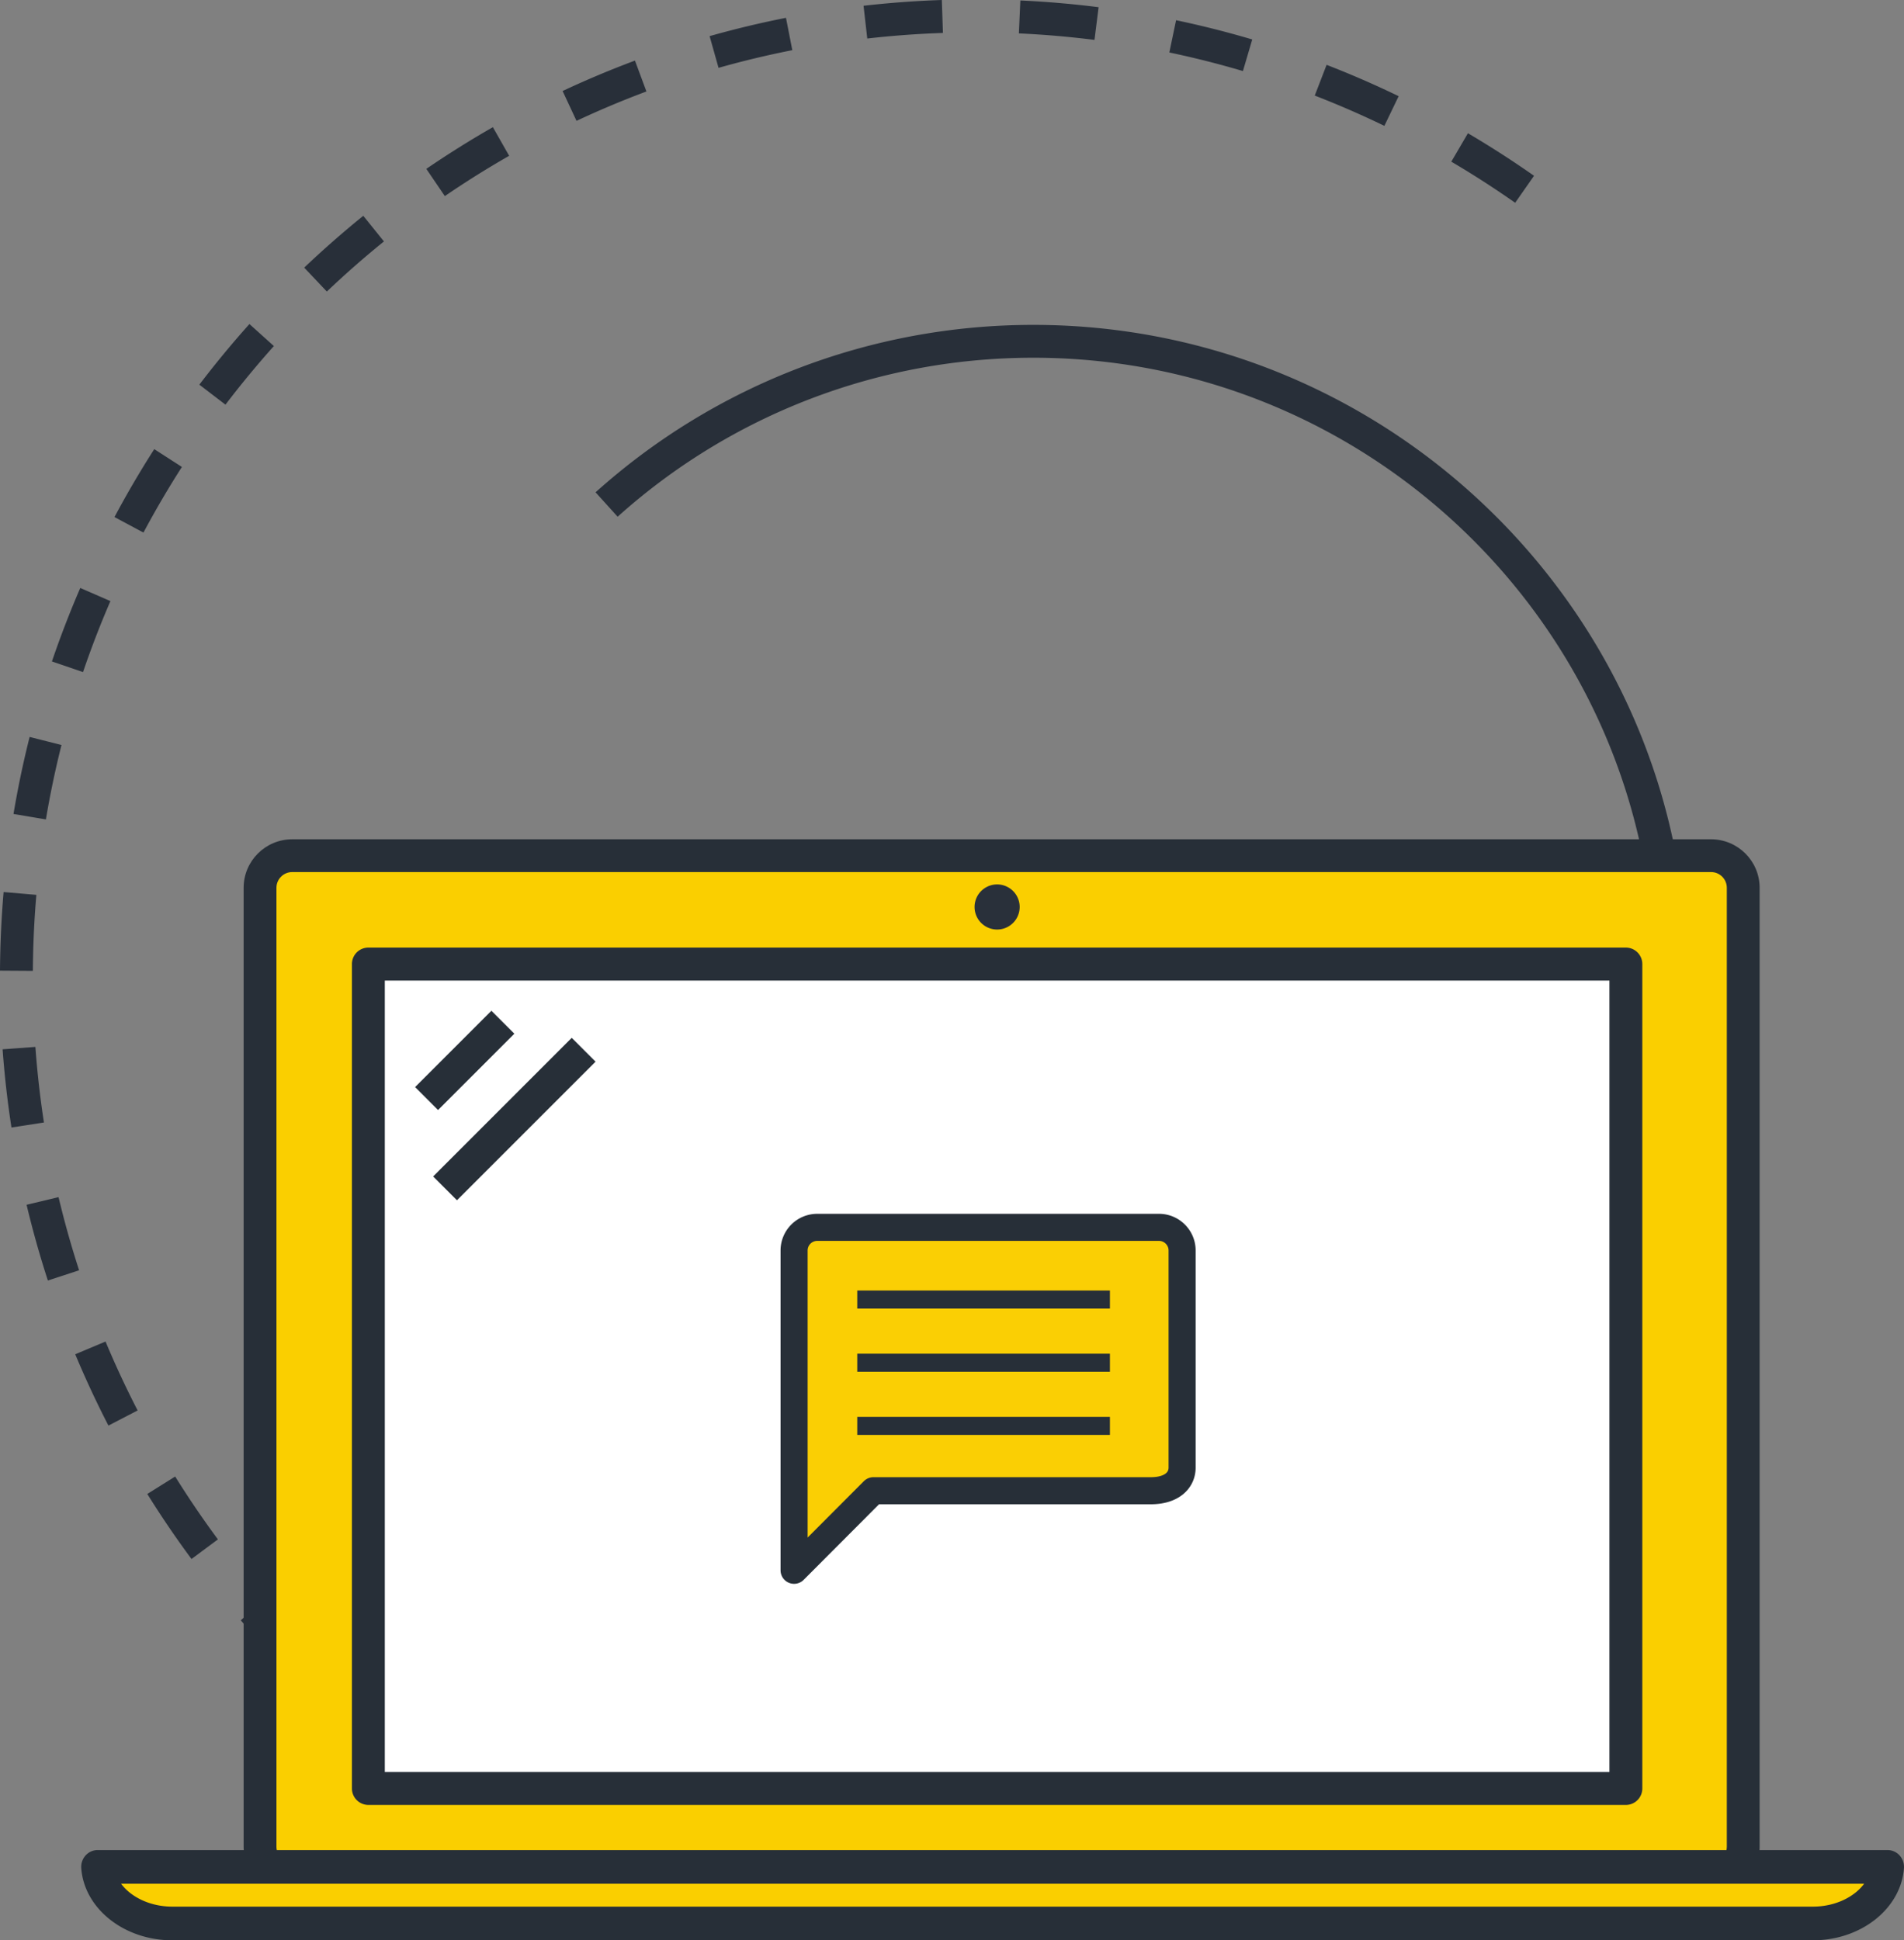
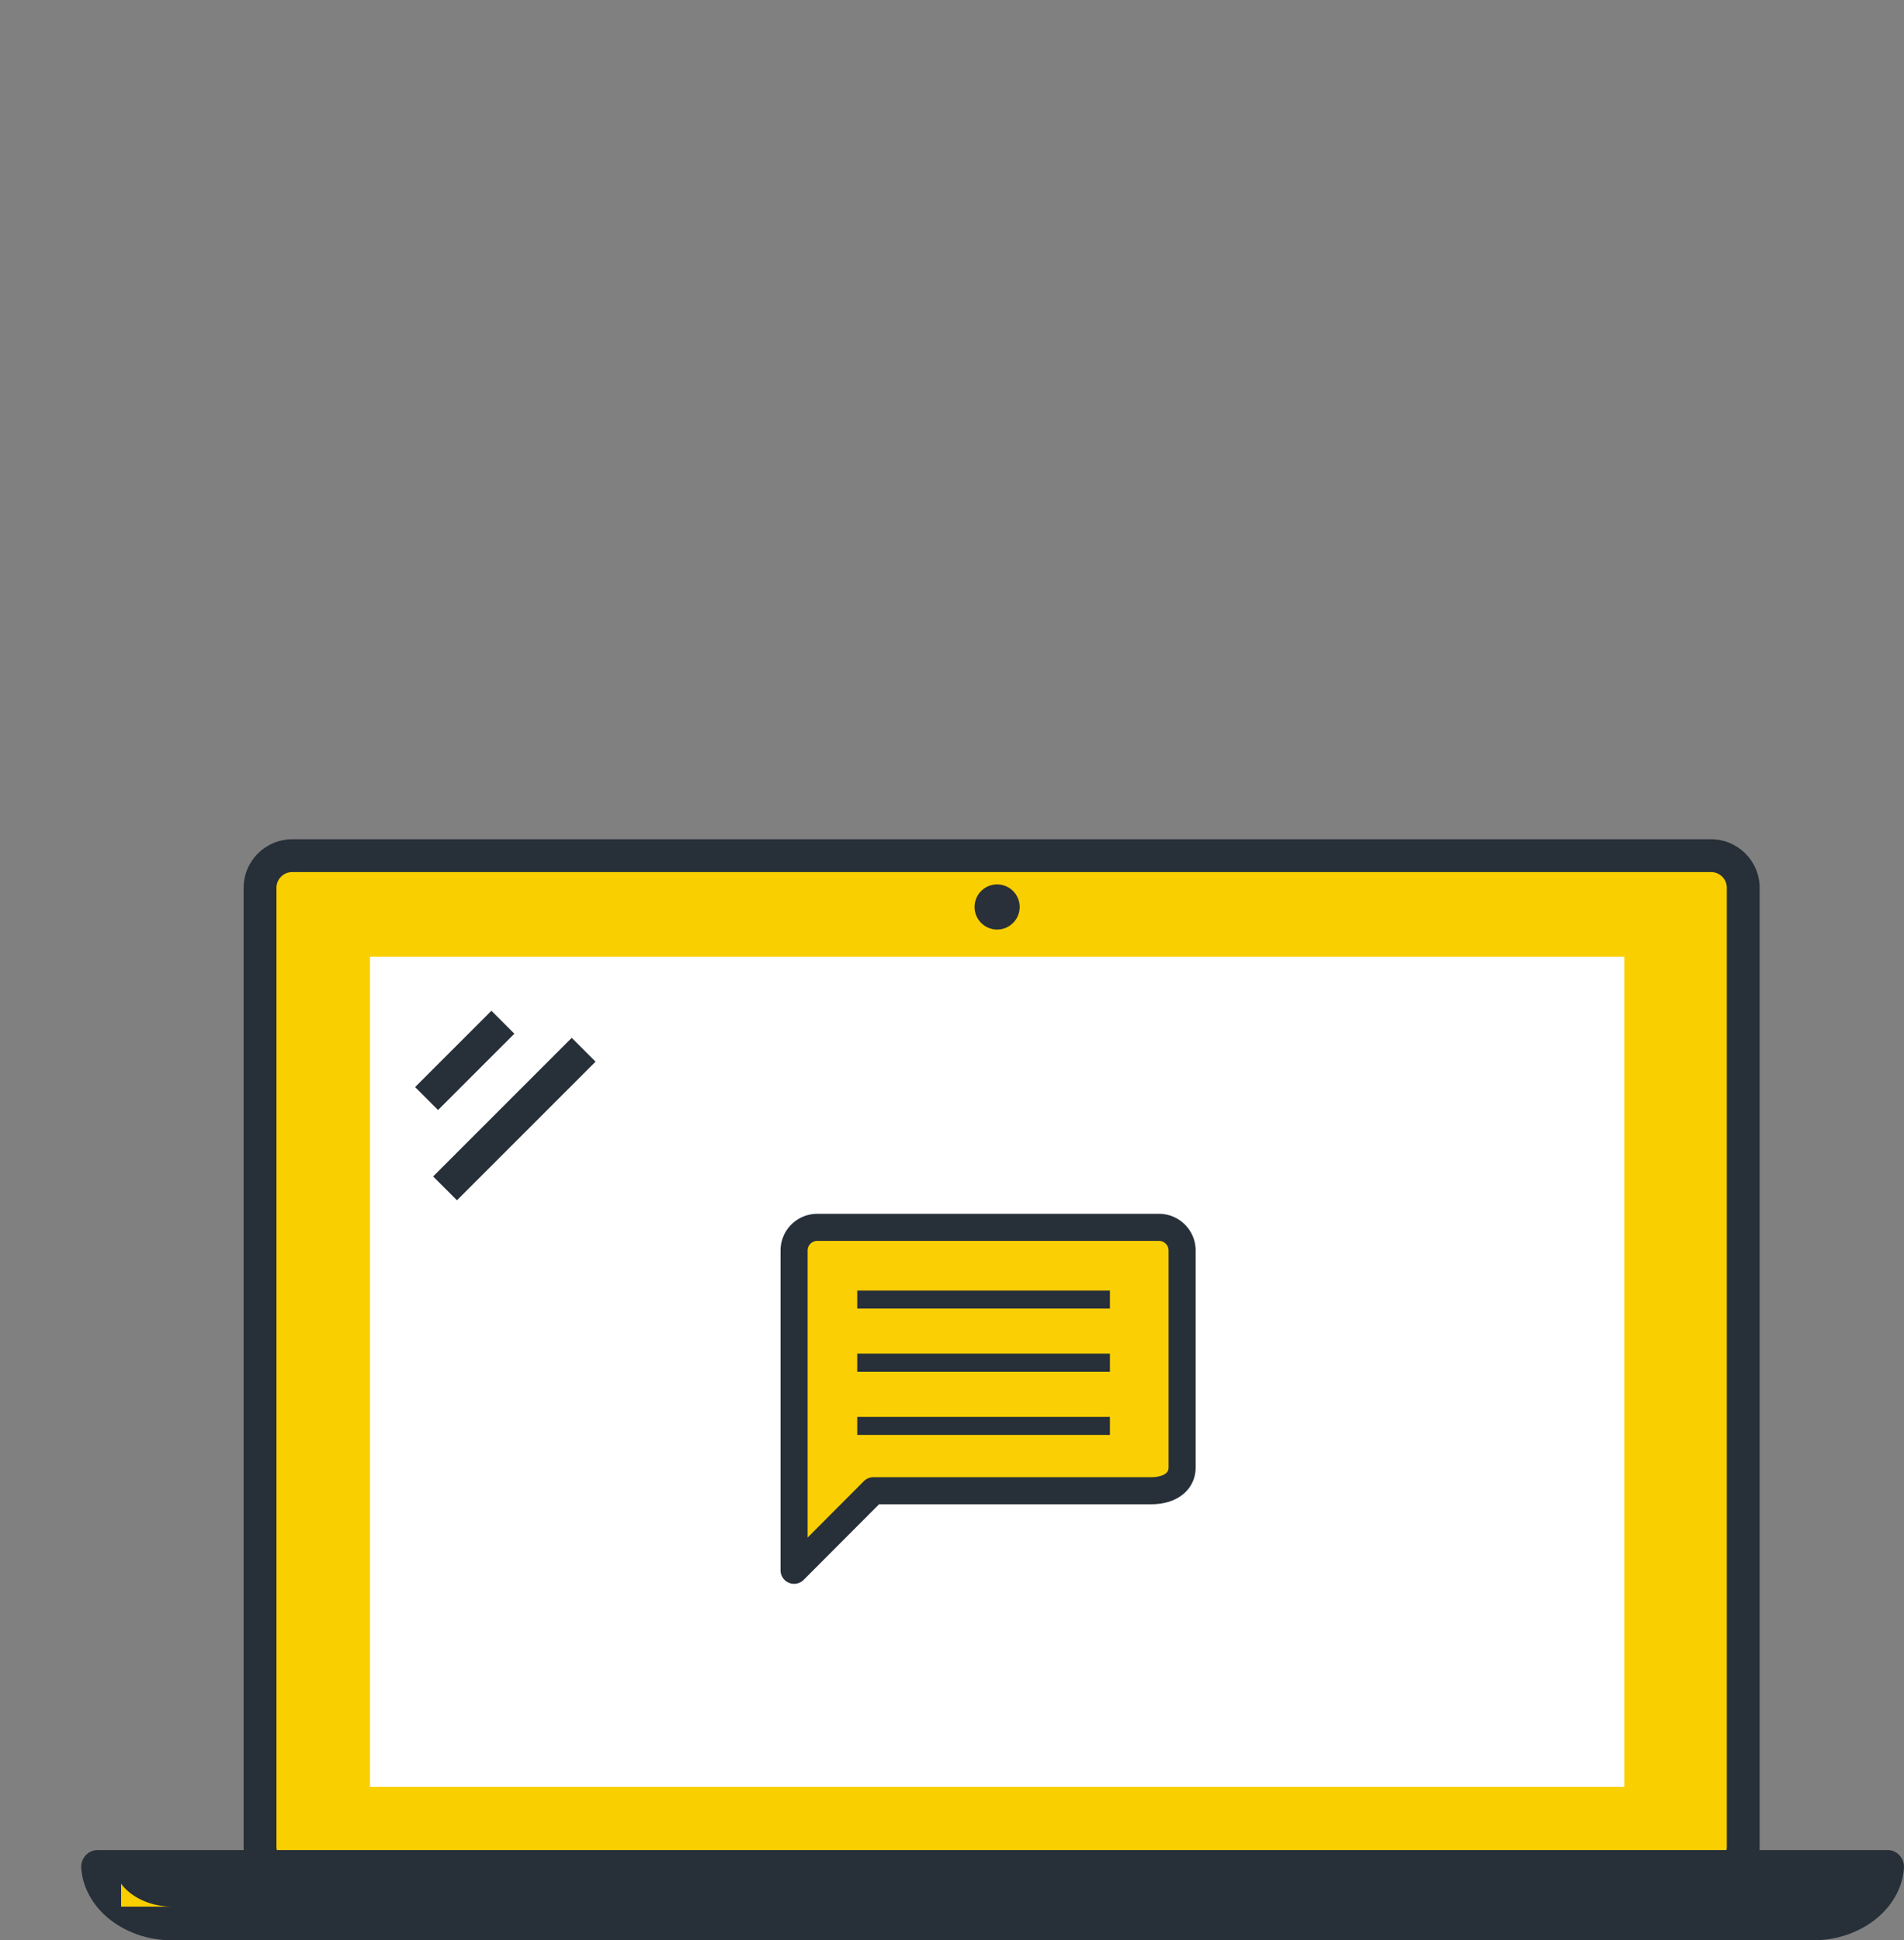
<svg xmlns="http://www.w3.org/2000/svg" class="icon-order-fail" width="211" height="215" viewBox="0 0 211 215">
  <rect x="0" y="0" width="211" height="215" fill="#808080" stroke="none" />
  <g fill="none" fill-rule="evenodd">
-     <path fill="#282F39" d="M148.592 172C172.282 159.401 187 134.968 187 108.234 187 68.404 154.48 36 114.506 36 96.553 36 79.326 42.588 66 54.552l2.445 2.704C81.1 45.896 97.457 39.64 114.506 39.64c37.96 0 68.841 30.771 68.841 68.594 0 25.387-13.976 48.59-36.475 60.556l1.72 3.21zM57.466 203A96.652 96.652 0 0 1 54 200.955L55.65 198a93.354 93.354 0 0 0 3.35 1.977L57.466 203zM96.11 4.268L95.698.64C98.56.313 101.48.098 104.373 0l.122 3.65c-2.796.094-5.618.302-8.385.618zm25.18.153c-2.768-.35-5.588-.594-8.38-.72l.165-3.648c2.89.132 5.808.382 8.672.745l-.456 3.623zM79.628 7.518l-.99-3.514c2.78-.787 5.626-1.47 8.463-2.028l.702 3.583c-2.74.54-5.49 1.198-8.175 1.959zm58.112.356a104.135 104.135 0 0 0-8.154-2.06l.747-3.574c2.835.595 5.675 1.313 8.44 2.133l-1.033 3.501zm-73.851 5.517l-1.543-3.307a107.322 107.322 0 0 1 8.02-3.37l1.27 3.422c-2.61.974-5.217 2.07-7.747 3.255zm89.526.555a104.115 104.115 0 0 0-7.715-3.355l1.313-3.406a107.808 107.808 0 0 1 7.985 3.473l-1.583 3.288zM49.296 21.729l-2.052-3.017a108.083 108.083 0 0 1 7.377-4.62l1.804 3.173a104.437 104.437 0 0 0-7.129 4.464zm118.614.741c-2.29-1.608-4.67-3.14-7.077-4.556l1.843-3.149c2.49 1.464 4.954 3.05 7.324 4.714l-2.09 2.991zM36.219 32.305l-2.507-2.649a109.718 109.718 0 0 1 6.547-5.745l2.288 2.842a105.838 105.838 0 0 0-6.328 5.552zM24.987 44.839l-2.895-2.215a109.228 109.228 0 0 1 5.55-6.718l2.71 2.44a106.08 106.08 0 0 0-5.365 6.493zM15.9 59.013l-3.213-1.72a108.687 108.687 0 0 1 4.408-7.525l3.064 1.974a105.203 105.203 0 0 0-4.26 7.271zM9.202 74.471l-3.448-1.178c.933-2.74 1.99-5.48 3.142-8.142l3.341 1.454a105.2 105.2 0 0 0-3.035 7.866zM5.087 90.798l-3.591-.605c.478-2.86 1.08-5.731 1.787-8.535l3.531.893a104.296 104.296 0 0 0-1.727 8.247zm-1.445 16.78L0 107.555c.018-2.903.154-5.834.4-8.71l3.63.313c-.24 2.781-.37 5.614-.388 8.42zm-2.372 17.36c-.441-2.86-.771-5.776-.982-8.667l3.633-.265c.204 2.793.523 5.61.949 8.375l-3.6.557zm4.036 16.953c-.896-2.751-1.69-5.574-2.36-8.391l3.543-.848a104.355 104.355 0 0 0 2.278 8.106l-3.461 1.133zm6.711 16.075a108.506 108.506 0 0 1-3.68-7.902l3.359-1.41a104.79 104.79 0 0 0 3.556 7.635l-3.235 1.677zm9.206 14.785a108.669 108.669 0 0 1-4.9-7.208l3.09-1.933a105.591 105.591 0 0 0 4.735 6.966l-2.925 2.175zm11.446 13.122a109.009 109.009 0 0 1-5.986-6.331l2.742-2.404a105.325 105.325 0 0 0 5.785 6.12l-2.54 2.615zM46.06 197a109.377 109.377 0 0 1-6.918-5.294l2.325-2.812a105.408 105.408 0 0 0 6.685 5.116L46.06 197z" />
    <path fill="#FACF00" d="M189.423 209H31.577A3.588 3.588 0 0 1 28 205.422V98.577A3.587 3.587 0 0 1 31.577 95h157.846A3.588 3.588 0 0 1 193 98.577v106.845a3.588 3.588 0 0 1-3.577 3.578" />
    <path fill="#272F38" d="M32.381 96.631c-.962 0-1.745.782-1.745 1.742v106.254c0 .96.783 1.742 1.745 1.742H189.62c.962 0 1.745-.782 1.745-1.742V98.373c0-.96-.783-1.742-1.745-1.742H32.38zM189.62 210H32.38c-2.967 0-5.381-2.41-5.381-5.373V98.373C27 95.41 29.414 93 32.381 93H189.62c2.967 0 5.381 2.41 5.381 5.373v106.254c0 2.963-2.414 5.373-5.381 5.373z" />
    <path fill="#FACF00" d="M10 207c.255 3.333 3.883 6 8.283 6h182.434c4.4 0 8.028-2.667 8.283-6H10z" />
-     <path fill="#272F38" d="M13.42 208.732c1.107 1.501 3.262 2.536 5.661 2.536H200.92c2.399 0 4.555-1.035 5.662-2.536H13.42zM200.919 215H19.08c-5.322 0-9.749-3.512-10.076-7.994a1.892 1.892 0 0 1 .483-1.41c.345-.38.83-.596 1.337-.596h198.35c.507 0 .992.216 1.338.596.345.381.52.89.482 1.41-.327 4.482-4.753 7.994-10.076 7.994z" />
+     <path fill="#272F38" d="M13.42 208.732c1.107 1.501 3.262 2.536 5.661 2.536H200.92H13.42zM200.919 215H19.08c-5.322 0-9.749-3.512-10.076-7.994a1.892 1.892 0 0 1 .483-1.41c.345-.38.83-.596 1.337-.596h198.35c.507 0 .992.216 1.338.596.345.381.52.89.482 1.41-.327 4.482-4.753 7.994-10.076 7.994z" />
    <path fill="#FFF" d="M41 198h139v-92H41z" />
-     <path fill="#272F38" d="M42.644 196.346h135.712v-87.692H42.644v87.692zM180.178 200H40.822A1.824 1.824 0 0 1 39 198.173v-91.346c0-1.01.815-1.827 1.822-1.827h139.356c1.007 0 1.822.818 1.822 1.827v91.346c0 1.01-.815 1.827-1.822 1.827z" />
    <path fill="#29303A" d="M113 100.5a2.5 2.5 0 1 1-5 0 2.5 2.5 0 0 1 5 0" />
    <path fill="#FACF00" d="M55 113l-9 9" />
    <path fill="#272F38" d="M48.543 123L46 120.457 54.457 112 57 114.543z" />
    <path fill="#FACF00" d="M65 116l-15 15" />
    <path fill="#272F38" d="M50.64 133L48 130.36 63.358 115 66 117.64z" />
    <g stroke="#272F38">
      <path fill="#FACF04" stroke-linejoin="round" stroke-width="3" d="M128.446 136h-37.89A2.565 2.565 0 0 0 88 138.56V174l8.795-8.816h30.749c2.306 0 3.456-1.154 3.456-2.56V138.56c0-1.409-1.15-2.56-2.554-2.56z" />
      <path stroke-width="2" d="M95 151h28-28zM95 144h28-28zM95 158h28-28z" />
    </g>
  </g>
</svg>